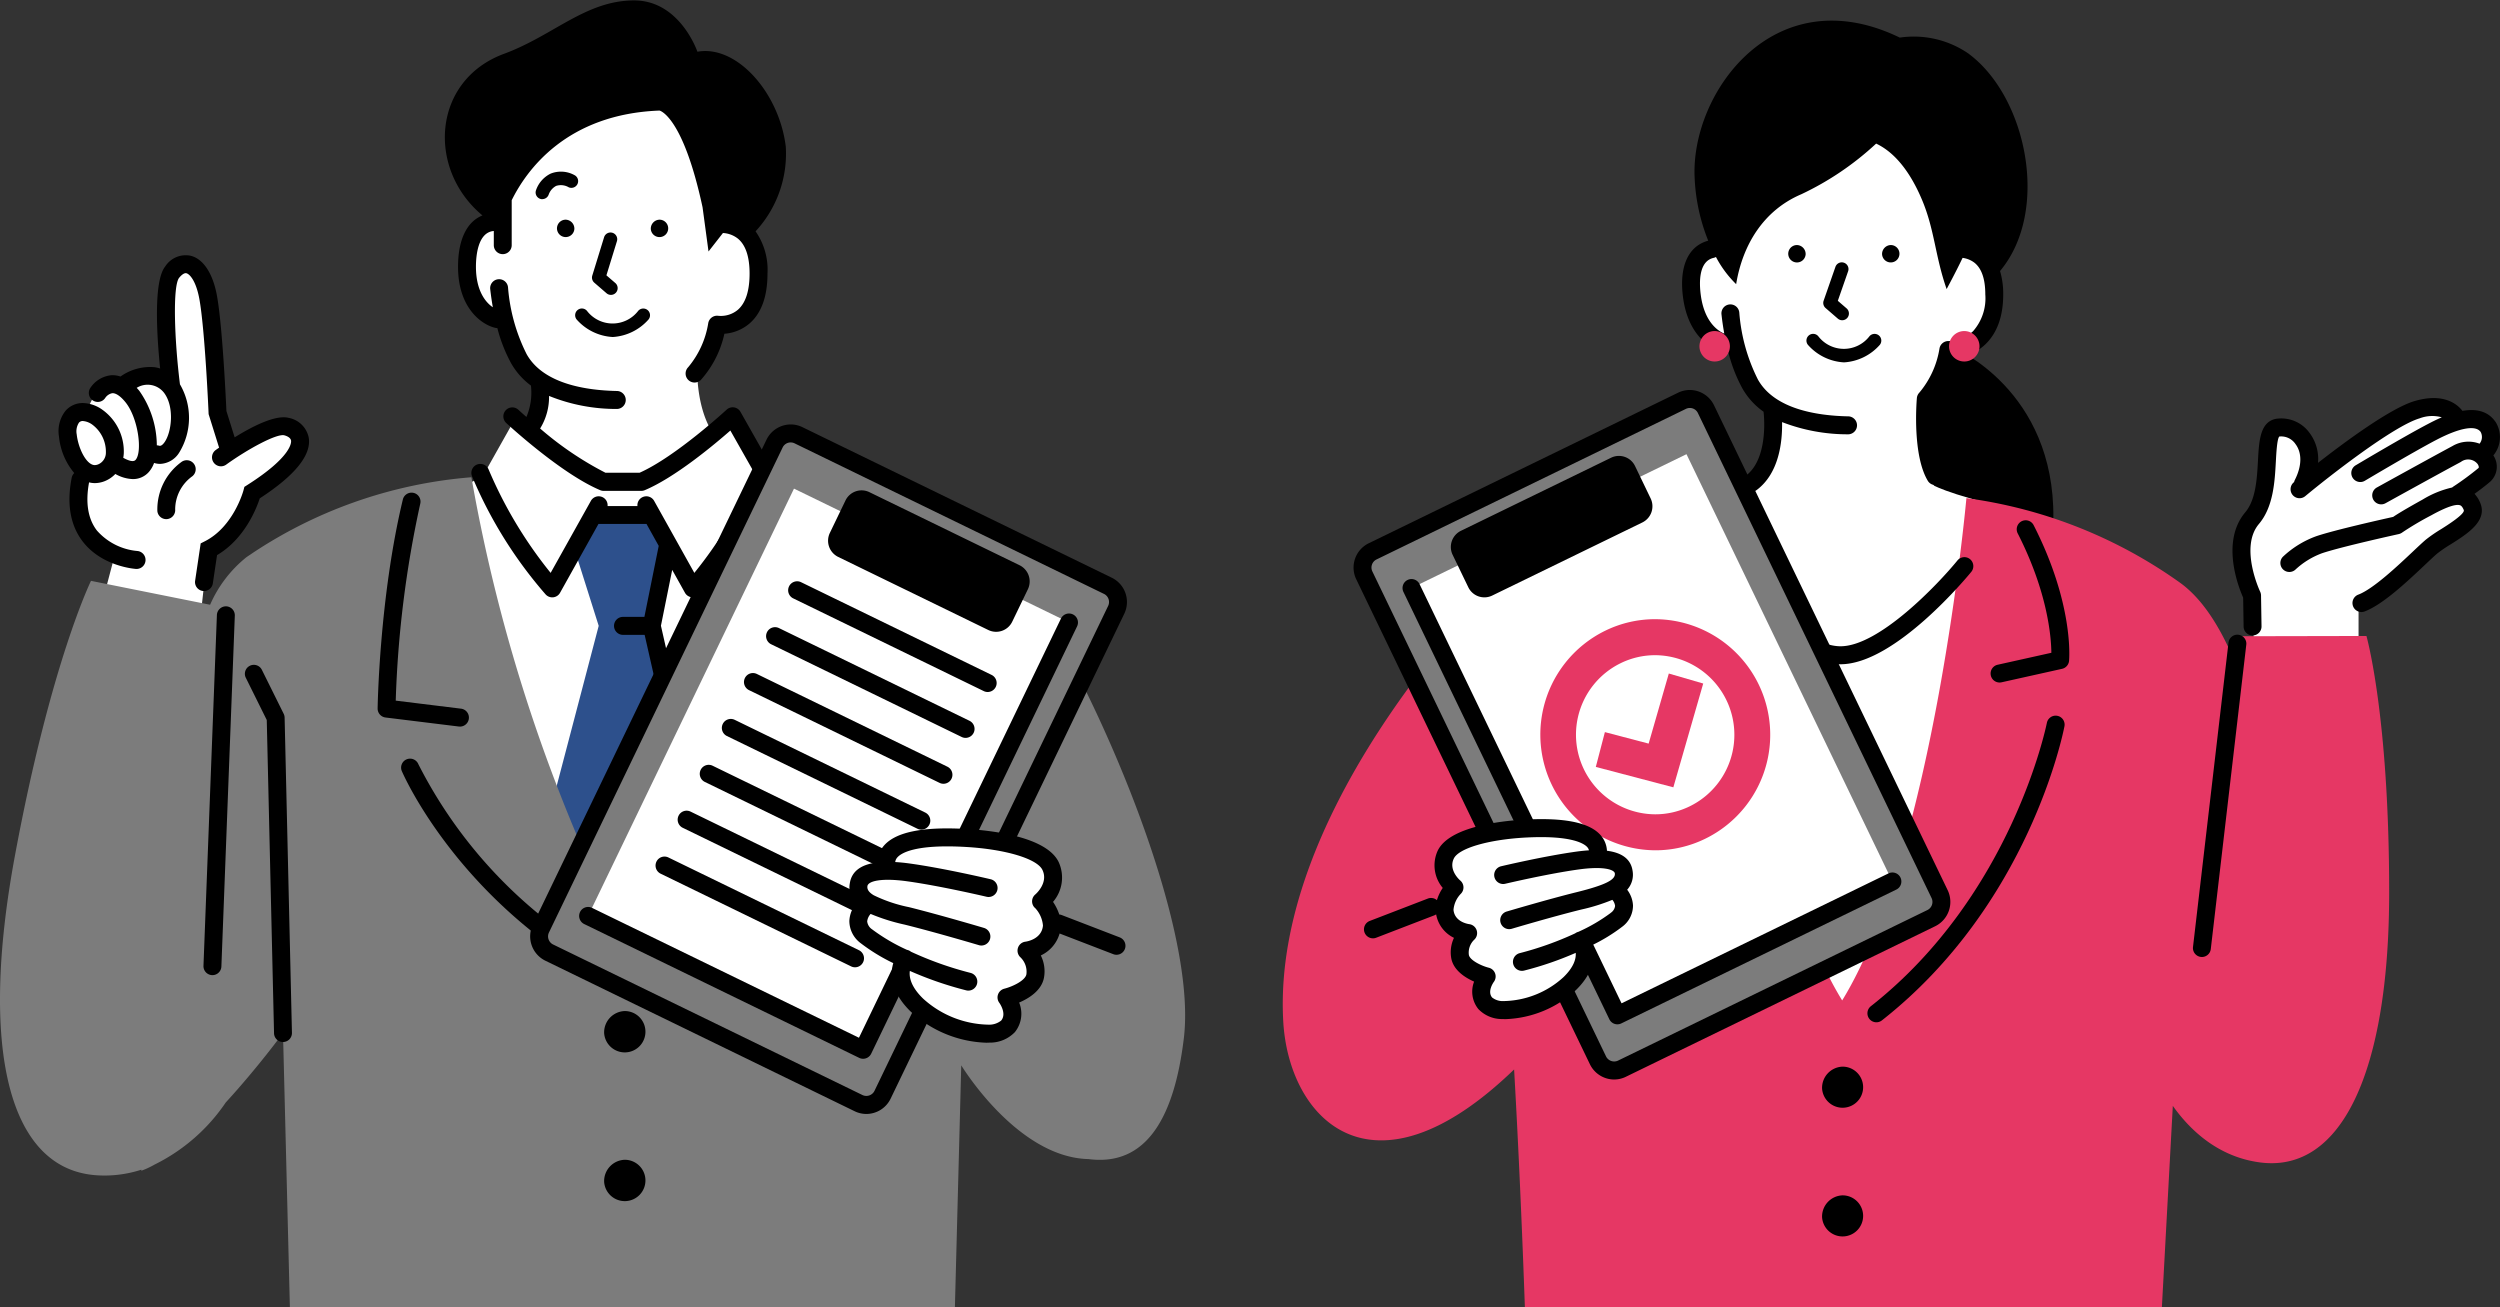
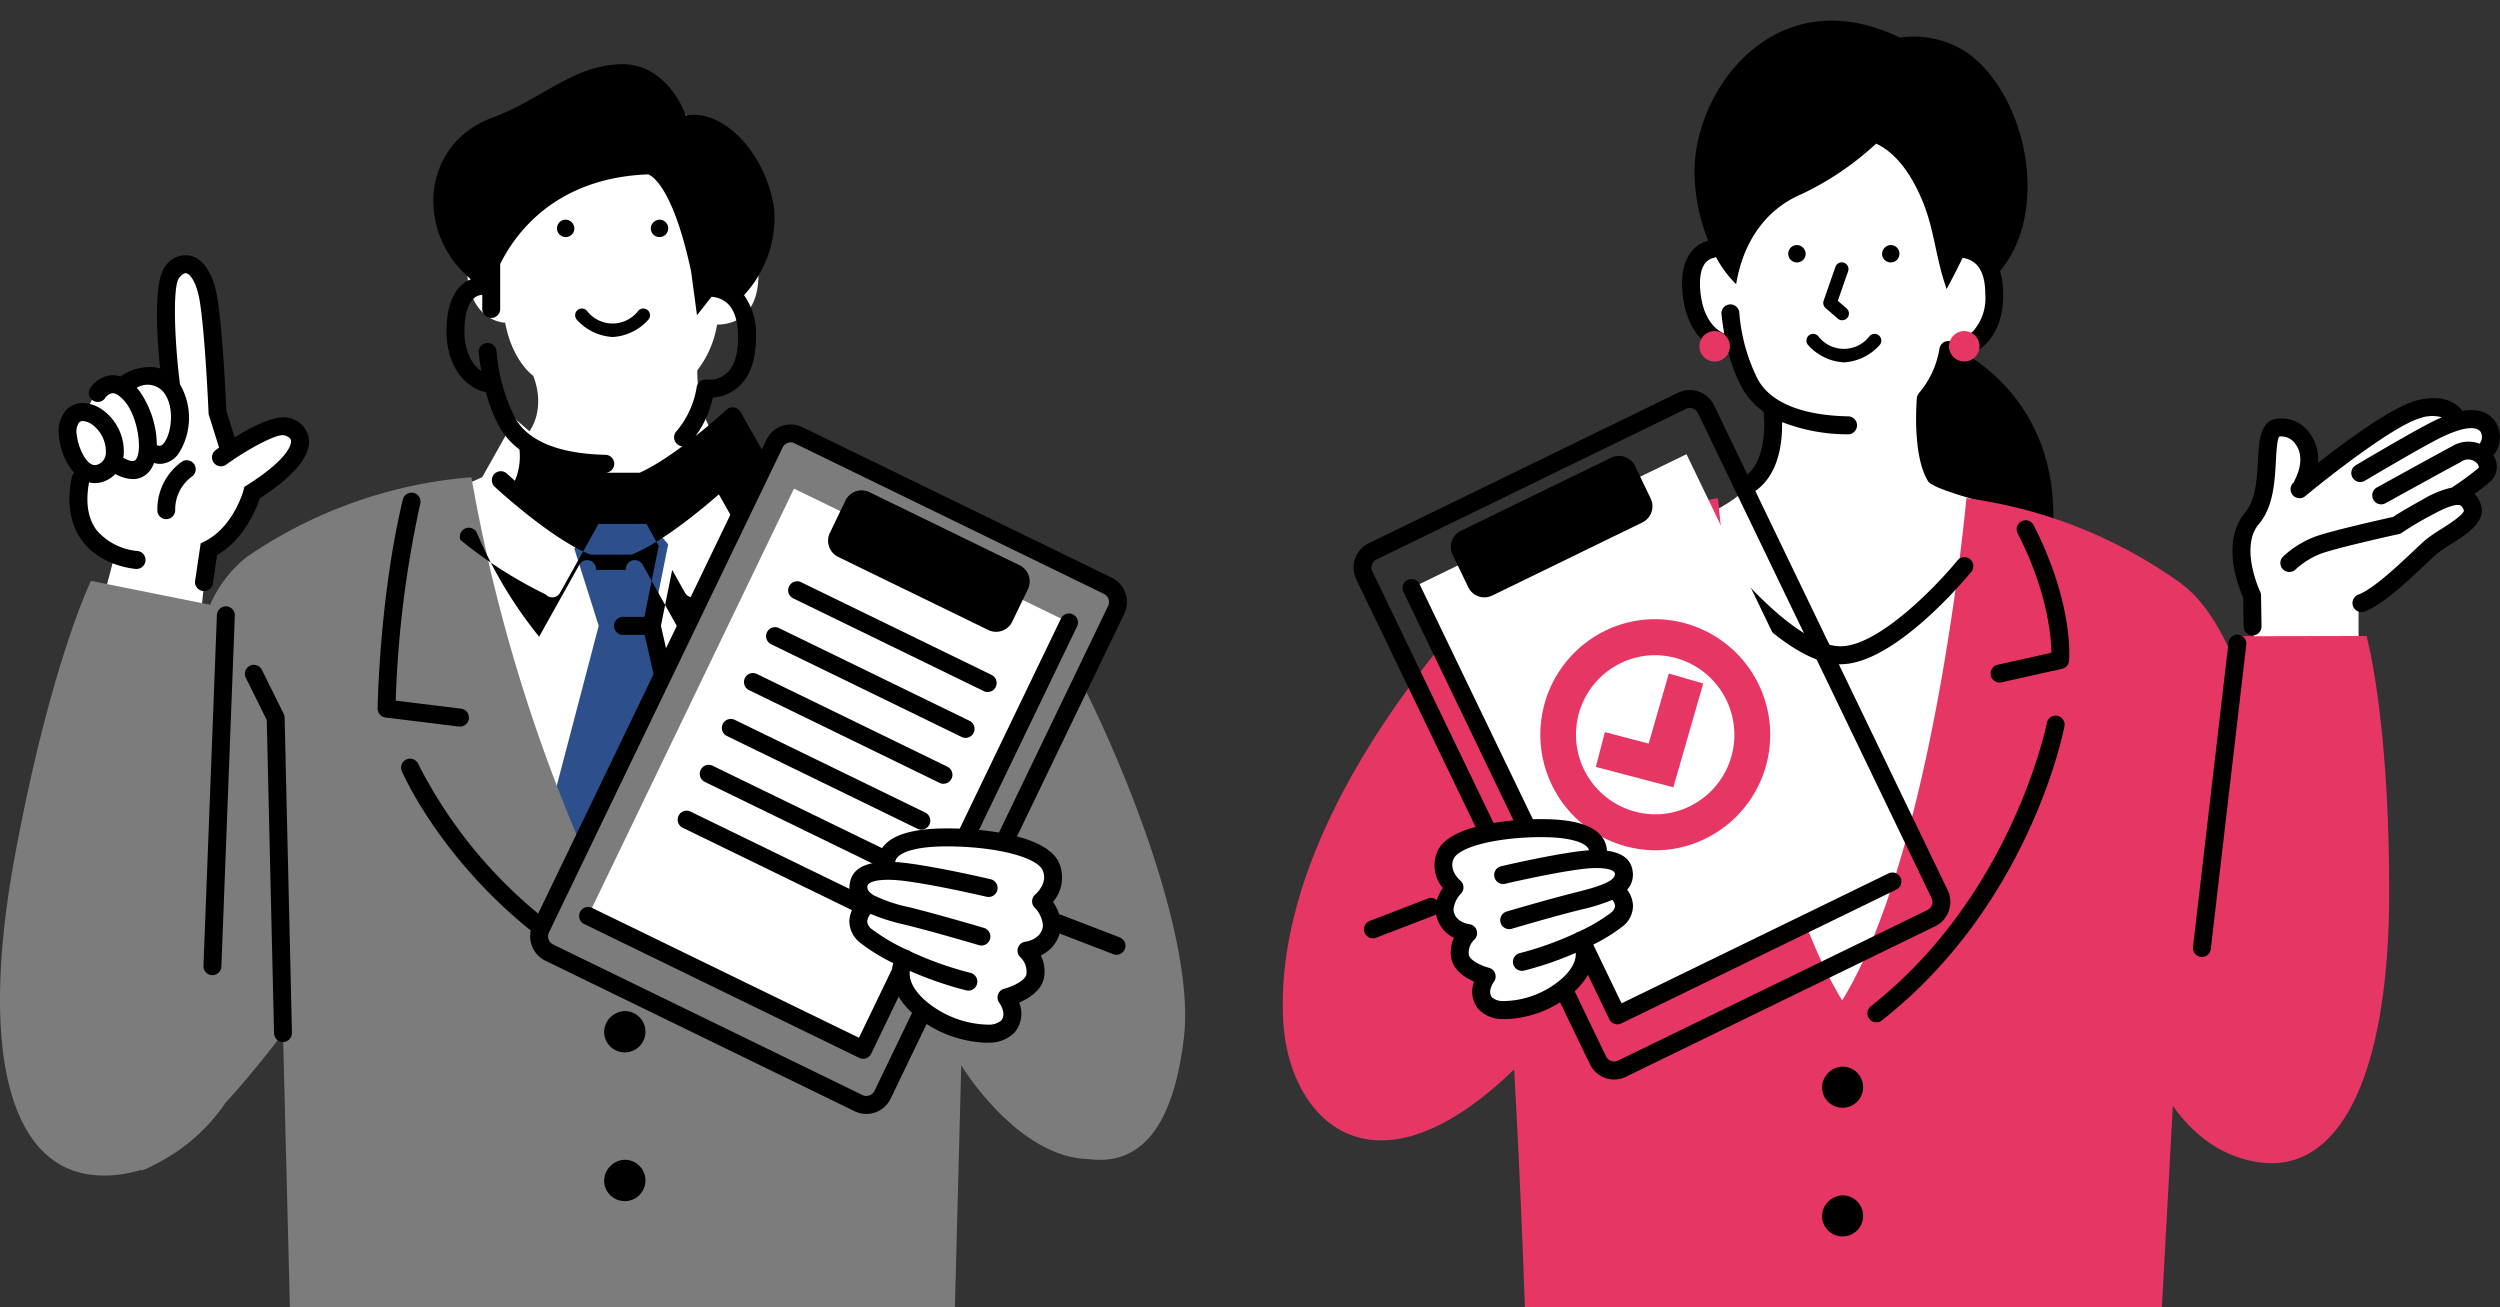
<svg xmlns="http://www.w3.org/2000/svg" width="348" height="182" viewBox="0 0 348 182">
  <rect x="0" y="0" width="348" height="182" fill="#333333" stroke="none" />
  <defs>
    <clipPath id="clip-path">
      <rect id="長方形_17" data-name="長方形 17" width="348" height="182" transform="translate(0 -0.041)" fill="none" />
    </clipPath>
  </defs>
  <g id="point_illust" transform="translate(0 0.041)">
    <g id="グループ_27" data-name="グループ 27" clip-path="url(#clip-path)">
      <path id="パス_753" data-name="パス 753" d="M733.788,167.093s.658-11.137,11.3-15.416,17.058-2.946,19.248,14.807c0,0,4.841.792,5.28,6.559s-1.9,8.358-5.714,8.419a14.229,14.229,0,0,1-2.752,6.369s-.162,5.181,2.191,8.776l2.74-2.388,4.14,7.313L754.679,233.78l-15.1,15.366-10.961-45.29,2.59-1.155,4.574-8.133,2,1.741s2.348-2.952.537-7.721c0,0-2.9-1.978-3.913-7.391,0,0-4.955-.048-5.32-7.27s4.7-6.833,4.7-6.833" transform="translate(-664.087 -136.314)" fill="#fff" />
      <path id="パス_754" data-name="パス 754" d="M854.767,808.888l-2.288,11.345,5.044,22.232,1.845,27.62-23.591-1.678L838,847.255l7.092-27.022L841.7,809.5l3.385-4.707H851.3Z" transform="translate(-761.753 -733.156)" fill="#2d508c" />
      <path id="パス_755" data-name="パス 755" d="M110.951,457.975l1.483-5.628s-7.55-1.827-4.439-11.875a6.118,6.118,0,0,1-2.147-4.256c-.271-2.9,1.053-4.07,2.689-3.6,0,0,1.2-5.228,5-3.514,0,0,3.22-3.343,6.469-.345,0,0-.139-4.642-.431-9.2s.253-7.558,2.589-7.7,3.725,4.313,3.848,9.678.827,11.434.827,11.434l1.419,5.112a13.858,13.858,0,0,1,6.054-3.168c3.271-.578,5.062.44,2.959,3.883a12.965,12.965,0,0,1-5.685,4.853,13.111,13.111,0,0,1-6.23,8.3l-1.09,9.856Z" transform="translate(-96.441 -375.198)" fill="#fff" />
      <path id="パス_756" data-name="パス 756" d="M141.106,758.985a11.855,11.855,0,0,0-2.1-1.962,64.219,64.219,0,0,0-31.322-11.132A230.791,230.791,0,0,1,86.653,809.53,230.787,230.787,0,0,1,65.62,745.892,64.218,64.218,0,0,0,34.3,757.024a17.394,17.394,0,0,0-5.053,6.616l-16.58-3.327s-5.6,11.388-10.588,38.25-.935,43.767,11.474,44.5a16.558,16.558,0,0,0,6.125-.785c0,.049,0,.1,0,.146a11.991,11.991,0,0,0,1.853-.865,25.666,25.666,0,0,0,9.895-8.638c4.451-4.851,7.968-9.664,7.968-9.664l.96,38.245h92.566l.885-33.755s7.753,12.826,17.712,13.055c8.081,1.054,11.953-5.835,13.275-16.836,2.18-18.148-16.282-56.935-23.684-64.978" transform="translate(0 -679.499)" fill="#7c7c7c" />
      <path id="パス_757" data-name="パス 757" d="M877.82,344.371a1.211,1.211,0,1,1-1.21-1.287,1.249,1.249,0,0,1,1.21,1.287" transform="translate(-797.868 -312.546)" />
      <path id="パス_758" data-name="パス 758" d="M1022.833,344.371a1.212,1.212,0,1,0,1.209-1.287,1.25,1.25,0,0,0-1.209,1.287" transform="translate(-932.241 -312.546)" />
      <path id="パス_759" data-name="パス 759" d="M949.495,1583.721a2.878,2.878,0,1,0,2.873-3.057,2.969,2.969,0,0,0-2.873,3.057" transform="translate(-865.399 -1439.967)" />
      <path id="パス_760" data-name="パス 760" d="M949.495,1816.3a2.878,2.878,0,1,0,2.873-3.057,2.969,2.969,0,0,0-2.873,3.057" transform="translate(-865.399 -1651.843)" />
-       <path id="パス_761" data-name="パス 761" d="M932.994,371.774a.928.928,0,0,1-.609-.227l-1.7-1.47a.943.943,0,0,1-.284-.99l1.644-5.339a.935.935,0,1,1,1.786.555l-1.463,4.751,1.239,1.069a.942.942,0,0,1,.1,1.324.93.93,0,0,1-.709.327" transform="translate(-847.955 -330.767)" />
      <path id="パス_762" data-name="パス 762" d="M909.158,485.922h-.05a7.22,7.22,0,0,1-4.952-2.435.943.943,0,0,1,.139-1.321.932.932,0,0,1,1.314.14,4.492,4.492,0,0,0,7.1,0,.936.936,0,0,1,1.45,1.185,7.222,7.222,0,0,1-4.953,2.435h-.05" transform="translate(-823.887 -439.056)" />
      <path id="パス_763" data-name="パス 763" d="M842.754,271.758a.926.926,0,0,1-.29-.047.937.937,0,0,1-.6-1.175,4.039,4.039,0,0,1,2.052-2.342,3.9,3.9,0,0,1,3.312.212.938.938,0,0,1-.79,1.7,2.16,2.16,0,0,0-1.763-.2,2.211,2.211,0,0,0-1.034,1.2.941.941,0,0,1-.888.642" transform="translate(-767.261 -244.07)" />
-       <path id="パス_764" data-name="パス 764" d="M740.28,57.288a1.242,1.242,0,0,0-1.927-.3c-.072.066-7.116,6.563-12.123,8.782h-4.738a45.775,45.775,0,0,1-9.1-6.162,8.345,8.345,0,0,0,1.242-4.534,24.9,24.9,0,0,0,9.461,1.814h.023a1.252,1.252,0,0,0,.023-2.5c-4.5-.083-10.341-1.04-12.628-5.13a24.988,24.988,0,0,1-2.591-9.325,1.246,1.246,0,1,0-2.477.279c.1.876.222,1.71.363,2.519-1.04-.7-2.35-2.347-2.35-5.644,0-1.43.24-4.776,2.467-4.97l.019,0v1.976a1.246,1.246,0,1,0,2.492,0v-6.26c2.078-4.21,7.646-11.991,20.574-12.481,0,0,3.245.674,5.993,13.464l.829,6.153,2.008-2.572a3.651,3.651,0,0,1,2.094.79c1.071.891,1.615,2.523,1.615,4.852,0,2.4-.546,4.091-1.621,5.036a3.687,3.687,0,0,1-2.718.847,1.249,1.249,0,0,0-1.422,1.062,12.619,12.619,0,0,1-2.792,6.1,1.257,1.257,0,0,0,.024,1.771,1.242,1.242,0,0,0,1.762-.024,14.237,14.237,0,0,0,3.26-6.411,6.065,6.065,0,0,0,3.488-1.422c1.667-1.439,2.512-3.779,2.512-6.956a9.322,9.322,0,0,0-1.662-5.88,15.892,15.892,0,0,0,4.207-11.8c-.928-7.534-6.851-14.188-12.3-13.2,0,0-2.425-7.169-8.855-7.144-6.711.025-11.2,4.9-18.066,7.433-9.983,3.689-10.775,16.048-3,22.5-2.178.866-3.4,3.382-3.4,7.147,0,5.864,3.424,8.131,5.234,8.51a1.273,1.273,0,0,0,.239.025,21.254,21.254,0,0,0,1.9,4.864,10.014,10.014,0,0,0,2.776,3.138,8.658,8.658,0,0,1-.631,4.367c-.686-.6-1.1-.984-1.119-1a1.242,1.242,0,0,0-1.761.072,1.256,1.256,0,0,0,.071,1.769c.31.287,7.651,7.058,13.075,9.348a1.238,1.238,0,0,0,.482.1h5.252a1.24,1.24,0,0,0,.482-.1c4.208-1.777,9.572-6.253,11.908-8.3l3.385,5.98a60.39,60.39,0,0,1-8.4,13.837l-5.595-10.023a1.244,1.244,0,0,0-2.326.718h-4.155a1.244,1.244,0,0,0-2.326-.718l-5.6,10.022a60.15,60.15,0,0,1-8.629-14.381,1.247,1.247,0,1,0-2.319.919A60.762,60.762,0,0,0,713.155,82.7a1.242,1.242,0,0,0,2.012-.226l5.348-9.58H727.2l1.7,3.053-1.993,9.885H723.86a1.252,1.252,0,0,0,0,2.5h3.081l4.824,21.259a1.246,1.246,0,1,0,2.429-.557l-4.985-21.97,1.568-7.775,1.775,3.181a1.243,1.243,0,0,0,2.012.226,60.748,60.748,0,0,0,10.242-16.467,1.258,1.258,0,0,0-.076-1.078Z" transform="translate(-637.207 -0.002)" />
+       <path id="パス_764" data-name="パス 764" d="M740.28,57.288a1.242,1.242,0,0,0-1.927-.3c-.072.066-7.116,6.563-12.123,8.782h-4.738h.023a1.252,1.252,0,0,0,.023-2.5c-4.5-.083-10.341-1.04-12.628-5.13a24.988,24.988,0,0,1-2.591-9.325,1.246,1.246,0,1,0-2.477.279c.1.876.222,1.71.363,2.519-1.04-.7-2.35-2.347-2.35-5.644,0-1.43.24-4.776,2.467-4.97l.019,0v1.976a1.246,1.246,0,1,0,2.492,0v-6.26c2.078-4.21,7.646-11.991,20.574-12.481,0,0,3.245.674,5.993,13.464l.829,6.153,2.008-2.572a3.651,3.651,0,0,1,2.094.79c1.071.891,1.615,2.523,1.615,4.852,0,2.4-.546,4.091-1.621,5.036a3.687,3.687,0,0,1-2.718.847,1.249,1.249,0,0,0-1.422,1.062,12.619,12.619,0,0,1-2.792,6.1,1.257,1.257,0,0,0,.024,1.771,1.242,1.242,0,0,0,1.762-.024,14.237,14.237,0,0,0,3.26-6.411,6.065,6.065,0,0,0,3.488-1.422c1.667-1.439,2.512-3.779,2.512-6.956a9.322,9.322,0,0,0-1.662-5.88,15.892,15.892,0,0,0,4.207-11.8c-.928-7.534-6.851-14.188-12.3-13.2,0,0-2.425-7.169-8.855-7.144-6.711.025-11.2,4.9-18.066,7.433-9.983,3.689-10.775,16.048-3,22.5-2.178.866-3.4,3.382-3.4,7.147,0,5.864,3.424,8.131,5.234,8.51a1.273,1.273,0,0,0,.239.025,21.254,21.254,0,0,0,1.9,4.864,10.014,10.014,0,0,0,2.776,3.138,8.658,8.658,0,0,1-.631,4.367c-.686-.6-1.1-.984-1.119-1a1.242,1.242,0,0,0-1.761.072,1.256,1.256,0,0,0,.071,1.769c.31.287,7.651,7.058,13.075,9.348a1.238,1.238,0,0,0,.482.1h5.252a1.24,1.24,0,0,0,.482-.1c4.208-1.777,9.572-6.253,11.908-8.3l3.385,5.98a60.39,60.39,0,0,1-8.4,13.837l-5.595-10.023a1.244,1.244,0,0,0-2.326.718h-4.155a1.244,1.244,0,0,0-2.326-.718l-5.6,10.022a60.15,60.15,0,0,1-8.629-14.381,1.247,1.247,0,1,0-2.319.919A60.762,60.762,0,0,0,713.155,82.7a1.242,1.242,0,0,0,2.012-.226l5.348-9.58H727.2l1.7,3.053-1.993,9.885H723.86a1.252,1.252,0,0,0,0,2.5h3.081l4.824,21.259a1.246,1.246,0,1,0,2.429-.557l-4.985-21.97,1.568-7.775,1.775,3.181a1.243,1.243,0,0,0,2.012.226,60.748,60.748,0,0,0,10.242-16.467,1.258,1.258,0,0,0-.076-1.078Z" transform="translate(-637.207 -0.002)" />
      <path id="パス_765" data-name="パス 765" d="M656.935,1215.645a1.238,1.238,0,0,1-.64-.178c-18.326-11.044-25.343-26.874-25.633-27.542a1.247,1.247,0,1,1,2.284-1,65.139,65.139,0,0,0,24.63,26.4,1.253,1.253,0,0,1-.642,2.326" transform="translate(-574.71 -1080.589)" />
      <path id="パス_766" data-name="パス 766" d="M604.922,802.461a1.274,1.274,0,0,1-.153-.009L594.594,801.2a1.25,1.25,0,0,1-1.095-1.26c0-.153.238-15.482,3.512-29.087a1.246,1.246,0,1,1,2.422.589,148.88,148.88,0,0,0-3.413,27.41l9.052,1.114a1.253,1.253,0,0,1-.15,2.5" transform="translate(-540.933 -701.365)" />
-       <path id="パス_767" data-name="パス 767" d="M1015.484,1215.641a1.243,1.243,0,0,1-1.07-.608,1.256,1.256,0,0,1,.428-1.718,64.951,64.951,0,0,0,24.63-26.395,1.247,1.247,0,1,1,2.285,1c-.29.668-7.307,16.5-25.632,27.542a1.236,1.236,0,0,1-.64.179" transform="translate(-924.406 -1080.585)" />
      <path id="パス_768" data-name="パス 768" d="M1221.4,802.461a1.253,1.253,0,0,1-.15-2.5l9.052-1.114a149.021,149.021,0,0,0-3.413-27.41,1.246,1.246,0,1,1,2.422-.589c3.274,13.606,3.51,28.934,3.512,29.087a1.25,1.25,0,0,1-1.095,1.26l-10.175,1.252a1.276,1.276,0,0,1-.153.009" transform="translate(-1112.087 -701.365)" />
      <path id="パス_769" data-name="パス 769" d="M1521.833,1160.815a1.19,1.19,0,0,1-.13-.007,1.25,1.25,0,0,1-1.111-1.375l.757-7.359a1.261,1.261,0,0,1,.23-.606l3.354-4.652a1.241,1.241,0,0,1,1.74-.279,1.256,1.256,0,0,1,.278,1.749l-3.158,4.38-.723,7.026a1.248,1.248,0,0,1-1.238,1.123" transform="translate(-1385.908 -1044.265)" />
      <path id="パス_770" data-name="パス 770" d="M321.069,999.041h-.049a1.249,1.249,0,0,1-1.2-1.3l1.869-48.838a1.264,1.264,0,0,1,1.293-1.2,1.25,1.25,0,0,1,1.2,1.3l-1.869,48.839a1.249,1.249,0,0,1-1.244,1.2" transform="translate(-291.496 -863.343)" />
      <path id="パス_771" data-name="パス 771" d="M390.182,1091.689a1.249,1.249,0,0,1-1.245-1.223l-1.013-43.6-2.913-5.874a1.247,1.247,0,1,1,2.23-1.117l3.037,6.123a1.262,1.262,0,0,1,.131.529l1.02,43.88a1.249,1.249,0,0,1-1.217,1.281h-.03" transform="translate(-350.791 -946.682)" />
      <path id="パス_772" data-name="パス 772" d="M248.4,727.459a1.242,1.242,0,0,1-1.238-1.129,8.173,8.173,0,0,1,3.324-6.806,1.242,1.242,0,0,1,1.749.215,1.256,1.256,0,0,1-.214,1.758,5.689,5.689,0,0,0-2.378,4.61,1.256,1.256,0,0,1-1.137,1.348c-.036,0-.072,0-.108,0" transform="translate(-225.258 -655.236)" />
      <path id="パス_773" data-name="パス 773" d="M126.966,423.987a3.5,3.5,0,0,0-2.789-2.77c-1.847-.469-5.1,1.208-7.525,2.712l-1.147-3.67c-.067-1.508-.562-12.045-1.338-16.158-.572-3.023-1.89-5.007-3.618-5.445a3.385,3.385,0,0,0-3.56,1.482c-1.649,2.039-1.182,9.568-.71,14.209a4.822,4.822,0,0,0-.779-.184,7.108,7.108,0,0,0-4.74,1.3,3.438,3.438,0,0,0-1.285-.181,3.979,3.979,0,0,0-2.926,1.792,1.256,1.256,0,0,0,.381,1.729,1.242,1.242,0,0,0,1.721-.383,1.55,1.55,0,0,1,.971-.639c.5-.024,1.146.415,1.827,1.252,1.77,2.175,2.406,6.925,1.407,8.037-.331.368-1.135.026-1.71-.293a5.343,5.343,0,0,0,.071-.576,7.138,7.138,0,0,0-2.945-6.091,4.883,4.883,0,0,0-2.745-.958,3.17,3.17,0,0,0-2.4,1.061,4.549,4.549,0,0,0-.932,3.582,9.307,9.307,0,0,0,2.13,5.105,1.251,1.251,0,0,0-.359.66c-.71,3.631-.194,6.614,1.535,8.865,2.675,3.484,7.243,3.809,7.436,3.822l.079,0a1.252,1.252,0,0,0,.077-2.5,8.5,8.5,0,0,1-5.619-2.852c-1.248-1.626-1.61-3.883-1.087-6.7a3.35,3.35,0,0,0,.8.105,3.819,3.819,0,0,0,1.721-.43,4.122,4.122,0,0,0,1.135-.846,5.212,5.212,0,0,0,2.435.714,2.92,2.92,0,0,0,2.229-.987,3.881,3.881,0,0,0,.727-1.259,2.892,2.892,0,0,0,.845.132,3.274,3.274,0,0,0,2.645-1.558,9.254,9.254,0,0,0,.114-9.517c-.789-6.317-1.023-13.7-.112-14.83.179-.222.642-.727,1.015-.632.407.1,1.3.964,1.779,3.483.785,4.164,1.3,15.847,1.3,15.964l.007.164,1.458,4.663c-.175.122-.336.236-.466.33a1.256,1.256,0,0,0-.286,1.747,1.241,1.241,0,0,0,1.739.288c2.976-2.146,7.033-4.354,8.093-4.08.2.051.861.254.938.737.034.214.153,2.209-6.083,6.175l-.414.264-.124.477c-.013.05-1.364,5.07-5.384,7.1l-.576.292-.773,5.2a1.246,1.246,0,1,0,2.465.371l.586-3.94c3.825-2.25,5.477-6.462,5.947-7.9,4.908-3.191,7.2-6.028,6.819-8.435M97.79,427.628a1.371,1.371,0,0,1-.606.165c-1.151,0-2.3-2.3-2.517-4.275a2.213,2.213,0,0,1,.312-1.635.68.68,0,0,1,.546-.226,2.574,2.574,0,0,1,1.342.524,4.713,4.713,0,0,1,1.861,3.853,1.77,1.77,0,0,1-.938,1.594m9.1-3.017c-.277.39-.528.553-.749.482a1.223,1.223,0,0,0-.323-.053,13.321,13.321,0,0,0-2.442-7.592c-.119-.146-.239-.279-.36-.41a2.886,2.886,0,0,1,3.82.706c1.462,1.966,1.047,5.467.054,6.868" transform="translate(-83.988 -363.091)" />
      <path id="パス_774" data-name="パス 774" d="M895.1,769.433a2.487,2.487,0,0,1-3.329,1.163L848.7,749.636a2.511,2.511,0,0,1-1.156-3.345l32.527-67.507a2.487,2.487,0,0,1,3.329-1.163l43.069,20.96a2.51,2.51,0,0,1,1.157,3.346Z" transform="translate(-772.254 -617.076)" fill="#7c7c7c" />
      <path id="パス_775" data-name="パス 775" d="M880.043,759.282a3.7,3.7,0,0,1-1.627-.375l-43.069-20.961a3.769,3.769,0,0,1-1.735-5.017l32.527-67.507a3.761,3.761,0,0,1,3.367-2.12,3.688,3.688,0,0,1,1.627.376l43.069,20.96a3.766,3.766,0,0,1,1.735,5.019L883.41,757.162a3.761,3.761,0,0,1-3.367,2.12m-10.538-93.477a1.24,1.24,0,0,0-1.124.707L835.855,734.02a1.256,1.256,0,0,0,.578,1.672l43.069,20.96a1.262,1.262,0,0,0,1.665-.582l32.526-67.506a1.255,1.255,0,0,0-.578-1.673l-43.068-20.959a1.226,1.226,0,0,0-.541-.126" transform="translate(-759.44 -604.26)" />
      <path id="パス_815" data-name="パス 815" d="M.083.129,66.109,0l-.083,42.576L0,42.7Z" transform="translate(81.711 127.476) rotate(-64.162)" fill="#fff" />
      <path id="パス_776" data-name="パス 776" d="M1327.019,784.648a2.487,2.487,0,0,1-3.329,1.163l-20.9-10.175a2.509,2.509,0,0,1-1.157-3.345l2.172-4.508a2.488,2.488,0,0,1,3.329-1.162l20.905,10.173a2.509,2.509,0,0,1,1.157,3.345Z" transform="translate(-1186.115 -698.154)" />
      <path id="パス_777" data-name="パス 777" d="M1266.532,924a1.23,1.23,0,0,1-.542-.125l-26.524-12.908a1.251,1.251,0,0,1,1.086-2.255l26.524,12.908a1.253,1.253,0,0,1-.544,2.379" transform="translate(-1129.046 -827.713)" />
      <path id="パス_778" data-name="パス 778" d="M1231.793,995.74a1.228,1.228,0,0,1-.542-.126l-26.523-12.907a1.256,1.256,0,0,1-.579-1.673,1.243,1.243,0,0,1,1.665-.581l26.524,12.908a1.253,1.253,0,0,1-.544,2.379" transform="translate(-1097.384 -893.067)" />
      <path id="パス_779" data-name="パス 779" d="M1197.048,1067.487a1.229,1.229,0,0,1-.542-.125l-26.524-12.909a1.255,1.255,0,0,1-.579-1.673,1.242,1.242,0,0,1,1.664-.581l26.524,12.909a1.253,1.253,0,0,1-.544,2.379" transform="translate(-1065.716 -958.426)" />
      <path id="パス_780" data-name="パス 780" d="M1162.3,1139.239a1.229,1.229,0,0,1-.542-.125l-26.524-12.908a1.255,1.255,0,0,1-.578-1.673,1.242,1.242,0,0,1,1.664-.581l26.524,12.908a1.253,1.253,0,0,1-.544,2.379" transform="translate(-1034.049 -1023.793)" />
      <path id="パス_781" data-name="パス 781" d="M1127.557,1211a1.225,1.225,0,0,1-.542-.126l-26.524-12.907a1.255,1.255,0,0,1-.579-1.673,1.242,1.242,0,0,1,1.665-.581l26.524,12.907a1.253,1.253,0,0,1-.544,2.379" transform="translate(-1002.38 -1089.164)" />
      <path id="パス_782" data-name="パス 782" d="M1092.818,1282.739a1.232,1.232,0,0,1-.542-.125l-26.523-12.908a1.255,1.255,0,0,1-.579-1.673,1.242,1.242,0,0,1,1.665-.581l26.524,12.908a1.253,1.253,0,0,1-.544,2.379" transform="translate(-970.718 -1154.52)" />
-       <path id="パス_783" data-name="パス 783" d="M1058.074,1354.485a1.232,1.232,0,0,1-.542-.125l-26.524-12.909a1.255,1.255,0,0,1-.578-1.673,1.242,1.242,0,0,1,1.664-.581l26.524,12.909a1.253,1.253,0,0,1-.544,2.379" transform="translate(-939.052 -1219.878)" />
      <path id="パス_784" data-name="パス 784" d="M949.741,1020.9a1.231,1.231,0,0,1-.542-.125l-38.283-18.63a1.256,1.256,0,0,1-.579-1.673A1.243,1.243,0,0,1,912,999.89l37.162,18.084L977.28,959.62a1.247,1.247,0,1,1,2.243,1.091l-28.66,59.482a1.246,1.246,0,0,1-1.123.706" transform="translate(-829.595 -873.559)" />
      <path id="パス_785" data-name="パス 785" d="M1356.8,1326s-2.192,2.761,1.622,6.468,10.867,5.137,12.686,2.956c1.477-1.771-.217-4.023-.217-4.023s3.645-.911,4-3.016a4.057,4.057,0,0,0-1.226-3.5s3.277-.391,3.543-3.376c.157-1.781-1.493-3.481-1.493-3.481s2.633-2.192,1.311-4.927-7.987-3.674-11.648-3.892-12.512-.4-11.068,4.569c0,0-3.56-.165-3.772,1.293s.076,3.168,3.288,4.076c0,0-2.9-1.516-3.4.846s4.18,5.5,6.375,6.007" transform="translate(-1230.783 -1192.599)" fill="#fff" />
      <path id="パス_786" data-name="パス 786" d="M1372.552,1310.208l-8.094-3.116a1.222,1.222,0,0,0-.326-.073,6.89,6.89,0,0,0-.867-1.754,5.188,5.188,0,0,0,.784-5.545c-1.726-3.568-9.453-4.4-12.7-4.594-6.3-.376-10.136.429-11.738,2.449a3.717,3.717,0,0,0-.795,2.2c-2.3.276-3.591,1.247-3.841,2.917a3.268,3.268,0,0,0,.843,2.837,4.174,4.174,0,0,0-.906,2.381,3.871,3.871,0,0,0,1.6,3.12,25.9,25.9,0,0,0,4.513,2.759c-.476,1.638-.268,4.127,2.424,6.743a16.257,16.257,0,0,0,10.478,4.336c.164,0,.324,0,.479-.012a4.8,4.8,0,0,0,3.55-1.463,4.094,4.094,0,0,0,.592-4.115c1.346-.574,3.154-1.673,3.467-3.518a4.942,4.942,0,0,0-.452-3.039,4.838,4.838,0,0,0,2.618-3.055l7.474,2.878a1.231,1.231,0,0,0,.445.084,1.253,1.253,0,0,0,.446-2.422m-11.826-4.139a4.061,4.061,0,0,1,1.143,2.495c-.168,1.887-2.223,2.215-2.448,2.245a1.246,1.246,0,0,0-1.034.865,1.266,1.266,0,0,0,.35,1.312,2.78,2.78,0,0,1,.828,2.355c-.149.876-1.924,1.719-3.075,2.011a1.254,1.254,0,0,0-.693,1.97c.011.015,1.073,1.484.255,2.464a2.642,2.642,0,0,1-1.77.571,13.854,13.854,0,0,1-9.094-3.623c-1.733-1.684-1.964-3.021-1.849-3.857a49.622,49.622,0,0,0,7.846,2.705,1.264,1.264,0,0,0,.3.037,1.253,1.253,0,0,0,.3-2.468,47.74,47.74,0,0,1-8.3-2.95c-.005,0-.009-.009-.014-.013a1.22,1.22,0,0,0-.53-.243,25.949,25.949,0,0,1-4.84-2.844,1.541,1.541,0,0,1-.7-1.119,1.841,1.841,0,0,1,.48-1.038,27.28,27.28,0,0,0,4.753,1.492c4.378,1.089,10.3,2.849,10.355,2.867a1.252,1.252,0,0,0,.708-2.4c-.06-.018-6.031-1.793-10.465-2.9a20.282,20.282,0,0,1-4.92-1.658l-.026-.017c-.663-.4-.919-.809-.851-1.262.1-.675,1.874-1.171,5.527-.665,4.685.649,11.019,2.144,11.082,2.158a1.252,1.252,0,0,0,.572-2.437c-.264-.062-6.51-1.537-11.313-2.2-.712-.1-1.374-.162-2-.2a1.157,1.157,0,0,1,.249-.587c.474-.6,2.362-1.938,9.642-1.511,5.492.326,9.851,1.638,10.6,3.189.871,1.8-.914,3.355-.985,3.416a1.256,1.256,0,0,0-.1,1.839" transform="translate(-1216.683 -1179.764)" />
      <path id="パス_787" data-name="パス 787" d="M3542.041,664.929l0,5.458H3527.52l-.59-7.455s-2.625-6.9,1.085-11.662c3.081-3.952-.122-12.081,3.53-11.434s4.473,6.884,4.473,6.884,12.881-11.232,18.458-8.922l4.182,1.358s1.748-.791,1.355,6.429l-3.379,4.578s4.479-.185-3.354,6.25c-6.293,5.171-11.241,8.515-11.241,8.515" transform="translate(-3213.73 -580.743)" fill="#fff" />
      <path id="パス_788" data-name="パス 788" d="M2663.6,217.361s.739,7.126,5.067,8.71c0,0,3.38,10.381-10.772,15.72,0,0,5.791,75.192,18.856,75.192s22.873-77.561,22.873-77.561-9.711-.989-9.61-10.74l.08-3.691s2.171-1.81,3.97-7.059c0,0,7.355-1.081,4.684-11.769,0,0-7.56-20.08-15.785-20.08s-21.521,17.505-21.521,17.505-4.964.119-3.909,7.111,6.069,6.663,6.069,6.663" transform="translate(-2422.02 -169.519)" fill="#fff" />
      <path id="パス_789" data-name="パス 789" d="M3028.794,543.9s13.982,5.833,13.787,23.7c-13.635-2.817-16.625-4.568-16.625-4.568s-1.894-3.55-1.132-12.074l3.417-5.526Z" transform="translate(-2756.752 -495.484)" />
      <path id="パス_790" data-name="パス 790" d="M2166.875,797.712l-17.686.037-.723,3.362c-2.042-4.855-4.533-8.67-7.562-10.832a66.321,66.321,0,0,0-29.709-11.758s-4.417,48.961-17.294,69.923c-12.875-20.962-17.294-69.923-17.294-69.923A78.072,78.072,0,0,0,2046.9,790.28q-1.469.966-2.7,1.9l-.043-.141q-.264.287-.553.6c-3.306,2.611-5.29,5.066-6.334,7.417-9.359,11.714-22.3,31.582-21.17,51.337.778,13.536,12.332,25.792,32.134,6.659.957,16.727,1.5,33.168,1.5,33.168H2138.4l1.526-28.1c2.439,3.435,6.329,7.092,12.1,7.868,11.441,1.537,18-12.754,18.016-37.474s-3.167-35.812-3.167-35.812" transform="translate(-1837.47 -709.225)" fill="#e63764" />
      <path id="パス_791" data-name="パス 791" d="M2707.149,885.744c-7.644,0-17.357-12.36-17.766-12.886a1.256,1.256,0,0,1,.213-1.758,1.243,1.243,0,0,1,1.75.214c2.585,3.317,10.464,11.925,15.8,11.925,5.361,0,13.567-8.624,16.276-11.947a1.243,1.243,0,0,1,1.753-.175,1.256,1.256,0,0,1,.174,1.762c-.428.525-10.577,12.864-18.2,12.864" transform="translate(-2450.944 -793.32)" />
      <path id="パス_792" data-name="パス 792" d="M2812.934,384.034a1.212,1.212,0,1,1-1.21-1.287,1.25,1.25,0,0,1,1.21,1.287" transform="translate(-2561.589 -348.678)" />
      <path id="パス_793" data-name="パス 793" d="M2957.962,384.034a1.211,1.211,0,1,0,1.21-1.287,1.25,1.25,0,0,0-1.21,1.287" transform="translate(-2695.977 -348.678)" />
      <path id="パス_794" data-name="パス 794" d="M2868.12,417.842a.929.929,0,0,1-.609-.227l-1.7-1.471a.942.942,0,0,1-.273-1.023l1.643-4.713a.935.935,0,1,1,1.764.621l-1.432,4.108,1.22,1.053a.943.943,0,0,1,.1,1.324.93.93,0,0,1-.709.327" transform="translate(-2611.688 -373.305)" />
      <path id="パス_795" data-name="パス 795" d="M2844.287,525.581h-.05a7.217,7.217,0,0,1-4.952-2.436.943.943,0,0,1,.14-1.321.93.93,0,0,1,1.314.14,4.492,4.492,0,0,0,7.1,0,.936.936,0,0,1,1.45,1.185,7.217,7.217,0,0,1-4.952,2.435h-.05" transform="translate(-2587.622 -475.184)" />
      <path id="パス_796" data-name="パス 796" d="M2863.665,1670.641a2.86,2.86,0,1,0,2.855-3.038,2.95,2.95,0,0,0-2.855,3.038" transform="translate(-2610.032 -1519.167)" />
      <path id="パス_797" data-name="パス 797" d="M2863.665,1871.917a2.86,2.86,0,1,0,2.855-3.038,2.95,2.95,0,0,0-2.855,3.038" transform="translate(-2610.032 -1702.527)" />
      <path id="パス_798" data-name="パス 798" d="M2936.18,1161.337a1.242,1.242,0,0,1-.982-.481,1.256,1.256,0,0,1,.214-1.758c19.67-15.461,24.451-39.2,24.5-39.435a1.246,1.246,0,1,1,2.447.476c-.195,1.008-4.983,24.876-25.408,40.932a1.238,1.238,0,0,1-.768.266" transform="translate(-2674.988 -1019.075)" />
      <path id="パス_799" data-name="パス 799" d="M3129.8,835.755a1.253,1.253,0,0,1-.269-2.475l7.482-1.666c-.026-2.232-.519-8.457-4.686-16.62a1.256,1.256,0,0,1,.54-1.686,1.242,1.242,0,0,1,1.677.543c5.593,10.956,4.961,18.571,4.931,18.89a1.252,1.252,0,0,1-.971,1.106l-8.434,1.878a1.2,1.2,0,0,1-.271.03" transform="translate(-2851.462 -740.788)" />
      <path id="パス_800" data-name="パス 800" d="M2549.245,835.755a1.2,1.2,0,0,1-.271-.03l-8.432-1.878a1.25,1.25,0,0,1-.971-1.106c-.03-.319-.663-7.934,4.931-18.89a1.241,1.241,0,0,1,1.677-.543,1.256,1.256,0,0,1,.54,1.686c-4.19,8.206-4.672,14.4-4.69,16.619l7.484,1.667a1.253,1.253,0,0,1-.268,2.475" transform="translate(-2314.61 -740.788)" />
      <path id="パス_801" data-name="パス 801" d="M3545.282,625.326c-1.094-1.568-2.842-1.792-4.572-1.493-.962-1.257-3.033-2.437-6.663-1.365-3.322.982-9.562,5.576-13.44,8.6a6.057,6.057,0,0,0-1.152-4.13,4.849,4.849,0,0,0-4.722-1.994c-2.194.439-2.336,3.049-2.486,5.812-.139,2.557-.3,5.454-1.77,7.2-3.456,4.093-.913,10.474-.292,11.87l.064,4.036a1.249,1.249,0,0,0,1.246,1.232h.021a1.25,1.25,0,0,0,1.226-1.272l-.068-4.3a1.26,1.26,0,0,0-.127-.531c-.03-.061-2.9-6.183-.169-9.413,2.016-2.387,2.206-5.878,2.359-8.683.069-1.268.173-3.186.484-3.492a2.4,2.4,0,0,1,2.248,1.048c.93,1.236.9,3.058-.091,5a1.277,1.277,0,0,0-.1.29l-.041.034a1.257,1.257,0,0,0-.166,1.763,1.242,1.242,0,0,0,1.754.167c3.178-2.643,12.234-9.741,15.927-10.833a4.944,4.944,0,0,1,3.086-.143c-.83.354-1.534.723-1.992.963-3.3,1.733-9.721,5.555-9.994,5.716a1.253,1.253,0,0,0,.637,2.33,1.235,1.235,0,0,0,.634-.175c.066-.039,6.638-3.95,9.878-5.652,3.275-1.721,5.549-2.139,6.241-1.147a1.471,1.471,0,0,1-.149,1.636,4.377,4.377,0,0,0-3.771.327c-3.082,1.654-10.45,5.728-10.523,5.769a1.253,1.253,0,0,0,.6,2.35,1.238,1.238,0,0,0,.6-.155c.074-.041,7.428-4.108,10.5-5.755a1.675,1.675,0,0,1,2.326.3c.135.2.218.469.116.556a40.183,40.183,0,0,1-3.532,2.6,1.165,1.165,0,0,0-.132.106,13.649,13.649,0,0,0-4.1,1.673c-2.559,1.418-3.652,2.106-4.111,2.421-1.414.313-8.132,1.817-10.7,2.685a13.445,13.445,0,0,0-4.623,2.838,1.249,1.249,0,0,0,1.744,1.789,11.043,11.043,0,0,1,3.673-2.253c2.685-.908,10.609-2.65,10.689-2.667a1.339,1.339,0,0,0,.511-.245,42.57,42.57,0,0,1,4.019-2.374c2.553-1.416,3.584-1.539,4-1.392.072.025.29.1.516.662.217.535-2.315,2.132-3.147,2.656a19.853,19.853,0,0,0-2.146,1.478c-.456.388-1.082.979-1.807,1.663-2.06,1.944-5.507,5.2-7.582,5.979a1.253,1.253,0,0,0,.437,2.425,1.234,1.234,0,0,0,.437-.08c2.543-.957,5.937-4.16,8.415-6.5.7-.66,1.3-1.231,1.71-1.576a18.482,18.482,0,0,1,1.862-1.269c2.29-1.443,5.138-3.239,4.13-5.724a4.117,4.117,0,0,0-.814-1.306c.691-.5,1.493-1.1,2.179-1.689a2.811,2.811,0,0,0,.444-3.655,3.993,3.993,0,0,0,.28-4.711" transform="translate(-3197.938 -566.68)" />
      <path id="パス_802" data-name="パス 802" d="M2683.534,36.4a13.423,13.423,0,0,0-9.6-2.251c-17.518-8.5-29.192,7.783-28.552,19.6a26.34,26.34,0,0,0,1.886,8.669c-2.791.754-4.072,3.6-3.508,7.881.764,5.814,4.453,7.61,6.3,7.747h.036a21.3,21.3,0,0,0,1.916,4.917,10.064,10.064,0,0,0,2.959,3.264c.248,2.217.186,6.937-2.46,8.9a1.257,1.257,0,0,0-.264,1.751,1.243,1.243,0,0,0,1.743.265c3.151-2.333,3.611-6.739,3.559-9.471a25.276,25.276,0,0,0,9.216,1.7h.024a1.252,1.252,0,0,0,.022-2.5c-4.5-.083-10.341-1.041-12.627-5.129a24.987,24.987,0,0,1-2.591-9.325,1.246,1.246,0,1,0-2.476.278c.1.925.234,1.808.385,2.658-1.134-.476-2.813-1.9-3.27-5.377-.228-1.731-.3-4.7,1.8-5.17a1.225,1.225,0,0,0,.314-.121,15.1,15.1,0,0,0,2.81,3.784c.9-5.483,3.809-10.279,9.086-12.523a40.888,40.888,0,0,0,10.4-7.044c2.648,1.252,4.778,4.008,6.386,7.827,1.762,4.182,1.818,7.827,3.427,12.424,0,0,1.255-2.315,2.221-4.343a3.463,3.463,0,0,1,1.623.653c1.021.788,1.539,2.279,1.539,4.429a6.913,6.913,0,0,1-1.7,5.122,5.157,5.157,0,0,1-3.4,1.374,1.252,1.252,0,0,0-1.284,1.075,12.63,12.63,0,0,1-2.793,6.1,1.259,1.259,0,0,0-.349.768c-.067.8-.6,7.952,1.516,11.5a1.241,1.241,0,0,0,1.709.432,1.256,1.256,0,0,0,.429-1.718c-1.348-2.264-1.341-7.329-1.2-9.579a14.67,14.67,0,0,0,2.96-6.147,7.5,7.5,0,0,0,4.121-1.973c1.649-1.591,2.485-3.929,2.485-6.95a11.192,11.192,0,0,0-.441-3.256c6.994-8.353,3.727-24.236-4.357-30.233" transform="translate(-2409.484 -28.956)" />
      <path id="パス_803" data-name="パス 803" d="M3447.788,1036.888a1.186,1.186,0,0,1-.147-.009,1.25,1.25,0,0,1-1.093-1.389l4.942-42.366a1.246,1.246,0,1,1,2.475.292l-4.941,42.366a1.249,1.249,0,0,1-1.236,1.107" transform="translate(-3141.282 -903.716)" />
      <path id="パス_804" data-name="パス 804" d="M2357.956,1092.878a1.248,1.248,0,0,1-1.238-1.123l-.723-7.026-3.157-4.38a1.256,1.256,0,0,1,.278-1.749,1.241,1.241,0,0,1,1.74.279l3.354,4.652a1.257,1.257,0,0,1,.231.606l.757,7.359a1.25,1.25,0,0,1-1.111,1.375,1.171,1.171,0,0,1-.13.007" transform="translate(-2144.232 -982.375)" />
-       <path id="パス_805" data-name="パス 805" d="M2174.166,715.562a2.488,2.488,0,0,0,3.329,1.163l43.069-20.96a2.511,2.511,0,0,0,1.157-3.345l-32.526-67.507a2.487,2.487,0,0,0-3.329-1.163L2142.8,644.71a2.51,2.51,0,0,0-1.156,3.346Z" transform="translate(-1951.728 -568.001)" fill="#7c7c7c" />
      <path id="パス_806" data-name="パス 806" d="M2163.576,705.412h0a3.76,3.76,0,0,1-3.366-2.12l-32.527-67.507a3.765,3.765,0,0,1,1.735-5.019l43.069-20.96a3.7,3.7,0,0,1,1.628-.376,3.759,3.759,0,0,1,3.366,2.12l32.527,67.507a3.77,3.77,0,0,1-1.735,5.018l-43.068,20.96a3.694,3.694,0,0,1-1.627.376m10.537-93.477a1.227,1.227,0,0,0-.542.126l-43.068,20.96a1.239,1.239,0,0,0-.634.716,1.251,1.251,0,0,0,.056.957l32.527,67.507a1.259,1.259,0,0,0,1.665.581l43.068-20.96a1.257,1.257,0,0,0,.578-1.673l-32.526-67.507a1.24,1.24,0,0,0-1.124-.707" transform="translate(-1938.892 -555.185)" />
      <path id="パス_816" data-name="パス 816" d="M.129.083,42.7,0l-.129,66.026L0,66.11Z" transform="translate(196.328 81.792) rotate(-25.838)" fill="#fff" />
      <path id="パス_807" data-name="パス 807" d="M2282.692,730.78a2.488,2.488,0,0,0,3.329,1.163l20.9-10.175a2.51,2.51,0,0,0,1.157-3.345l-2.172-4.508a2.488,2.488,0,0,0-3.329-1.162l-20.905,10.173a2.509,2.509,0,0,0-1.157,3.345Z" transform="translate(-2078.308 -649.081)" />
      <path id="パス_808" data-name="パス 808" d="M2234.215,967.029a1.244,1.244,0,0,1-1.122-.706l-28.66-59.482a1.247,1.247,0,1,1,2.243-1.091l28.118,58.354,37.161-18.085a1.242,1.242,0,0,1,1.664.581,1.254,1.254,0,0,1-.578,1.673l-38.283,18.63a1.228,1.228,0,0,1-.543.125" transform="translate(-2009.074 -824.484)" />
      <path id="パス_809" data-name="パス 809" d="M2436.658,1000.056a16.1,16.1,0,0,1-6.957-30.57,15.792,15.792,0,0,1,6.937-1.6,16.093,16.093,0,0,1,6.954,30.571,15.79,15.79,0,0,1-6.935,1.6m-.02-27.158a10.866,10.866,0,0,0-4.773,1.1,11.08,11.08,0,0,0,4.792,21.048,10.861,10.861,0,0,0,4.771-1.1,11.081,11.081,0,0,0-4.791-21.049" transform="translate(-2206.244 -881.736)" fill="#e63764" />
      <path id="パス_810" data-name="パス 810" d="M2518.847,1068.69l-10.792-2.84,1.263-4.845,6.091,1.6,2.808-9.756,4.789,1.392Z" transform="translate(-2285.918 -959.136)" fill="#e63764" />
      <path id="パス_811" data-name="パス 811" d="M2287.445,1310.237s2.031,2.56-1.5,6-10.075,4.763-11.76,2.74c-1.37-1.641.2-3.729.2-3.729s-3.379-.845-3.71-2.8a3.762,3.762,0,0,1,1.136-3.243s-3.038-.362-3.284-3.13a4.9,4.9,0,0,1,1.383-3.227s-2.441-2.032-1.215-4.568,7.4-3.406,10.8-3.608,11.6-.374,10.26,4.235c0,0,3.3-.152,3.5,1.2s-.069,2.937-3.048,3.778c0,0,2.688-1.406,3.156.785s-3.876,5.095-5.91,5.568" transform="translate(-2067.44 -1179.359)" fill="#fff" />
      <path id="パス_812" data-name="パス 812" d="M2180.308,1290.352a3.111,3.111,0,0,0,.751-2.655c-.237-1.574-1.435-2.5-3.562-2.771a3.537,3.537,0,0,0-.755-2.016c-1.505-1.9-5.093-2.651-10.958-2.305-3.021.179-10.225.959-11.846,4.31a4.884,4.884,0,0,0,.7,5.184,6.369,6.369,0,0,0-.812,1.706,1.233,1.233,0,0,0-1.256-.225l-8.094,3.116a1.253,1.253,0,0,0,.446,2.422,1.23,1.23,0,0,0,.446-.084l8.093-3.116a1.2,1.2,0,0,0,.258-.139,4.506,4.506,0,0,0,2.482,3.271,4.718,4.718,0,0,0-.387,2.791c.291,1.715,1.933,2.748,3.19,3.3a3.858,3.858,0,0,0,.592,3.822,4.532,4.532,0,0,0,3.356,1.39c.146.007.295.012.448.012a15.169,15.169,0,0,0,9.778-4.046c2.487-2.417,2.712-4.723,2.29-6.269a23.965,23.965,0,0,0,4.136-2.536,3.675,3.675,0,0,0,1.518-2.964,3.925,3.925,0,0,0-.811-2.195m-2.294,3.228a23.931,23.931,0,0,1-4.494,2.626,1.235,1.235,0,0,0-.453.215,44.657,44.657,0,0,1-7.7,2.75,1.252,1.252,0,1,0,.6,2.431,46.033,46.033,0,0,0,7.178-2.466c.061.751-.2,1.92-1.7,3.38a12.654,12.654,0,0,1-8.362,3.332,2.369,2.369,0,0,1-1.577-.5c-.708-.849.206-2.123.24-2.17a1.254,1.254,0,0,0-.693-1.97c-1.058-.265-2.658-1.055-2.783-1.793a2.484,2.484,0,0,1,.729-2.09,1.257,1.257,0,0,0-.666-2.184c-.209-.028-2.05-.324-2.2-2a3.641,3.641,0,0,1,1.034-2.242,1.256,1.256,0,0,0-.1-1.839c-.017-.014-1.678-1.423-.889-3.056.682-1.41,4.692-2.6,9.751-2.906,6.9-.4,8.527.943,8.862,1.366a.991.991,0,0,1,.195.4q-.823.051-1.755.18c-4.457.618-10.252,1.985-10.5,2.044a1.252,1.252,0,0,0,.572,2.437c.059-.014,5.926-1.4,10.265-2,3.55-.492,4.948.053,5.021.539.136.9-1.352,1.638-5.305,2.621-4.112,1.023-9.65,2.669-9.705,2.685a1.252,1.252,0,1,0,.708,2.4c.055-.017,5.538-1.647,9.6-2.656a26.093,26.093,0,0,0,4.357-1.359,1.577,1.577,0,0,1,.381.846,1.345,1.345,0,0,1-.613.969" transform="translate(-1953.808 -1166.542)" />
      <path id="パス_813" data-name="パス 813" d="M3067.466,519.4a2.119,2.119,0,1,1-2.119-2.129,2.124,2.124,0,0,1,2.119,2.129" transform="translate(-2791.921 -471.228)" fill="#e63764" />
      <path id="パス_814" data-name="パス 814" d="M2675.193,519.4a2.119,2.119,0,1,1-2.119-2.129,2.124,2.124,0,0,1,2.119,2.129" transform="translate(-2434.391 -471.228)" fill="#e63764" />
    </g>
  </g>
</svg>